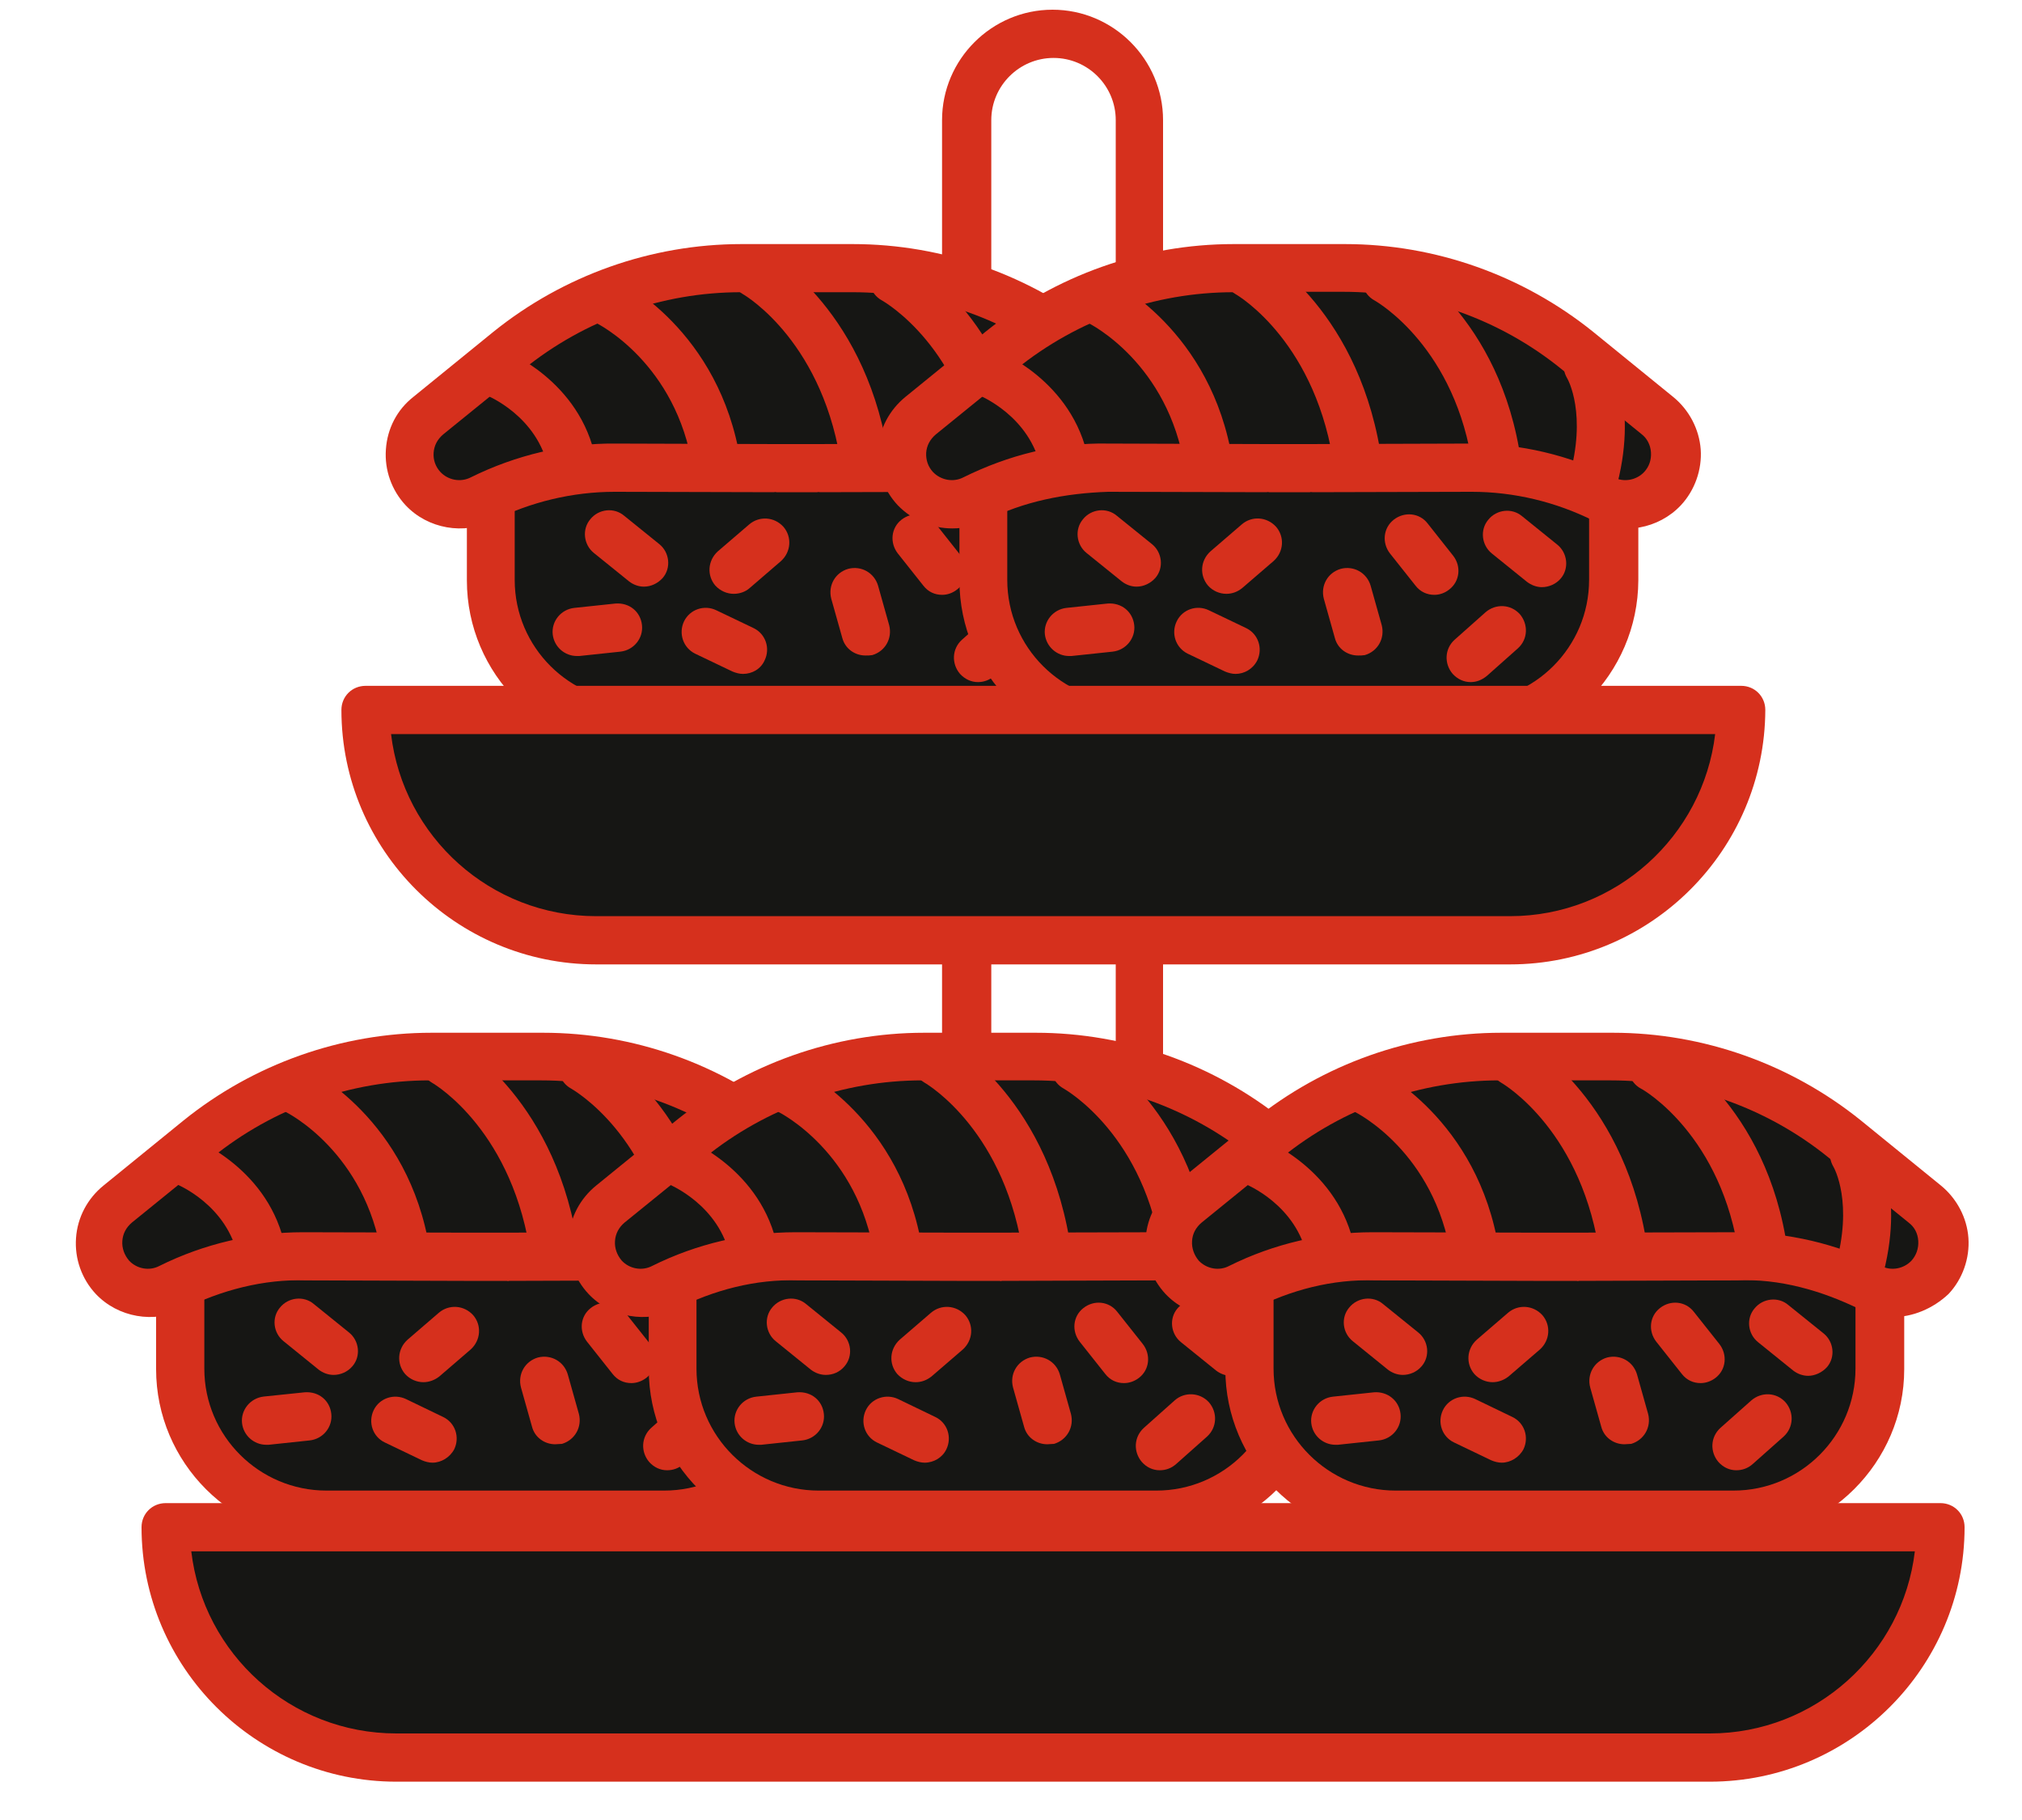
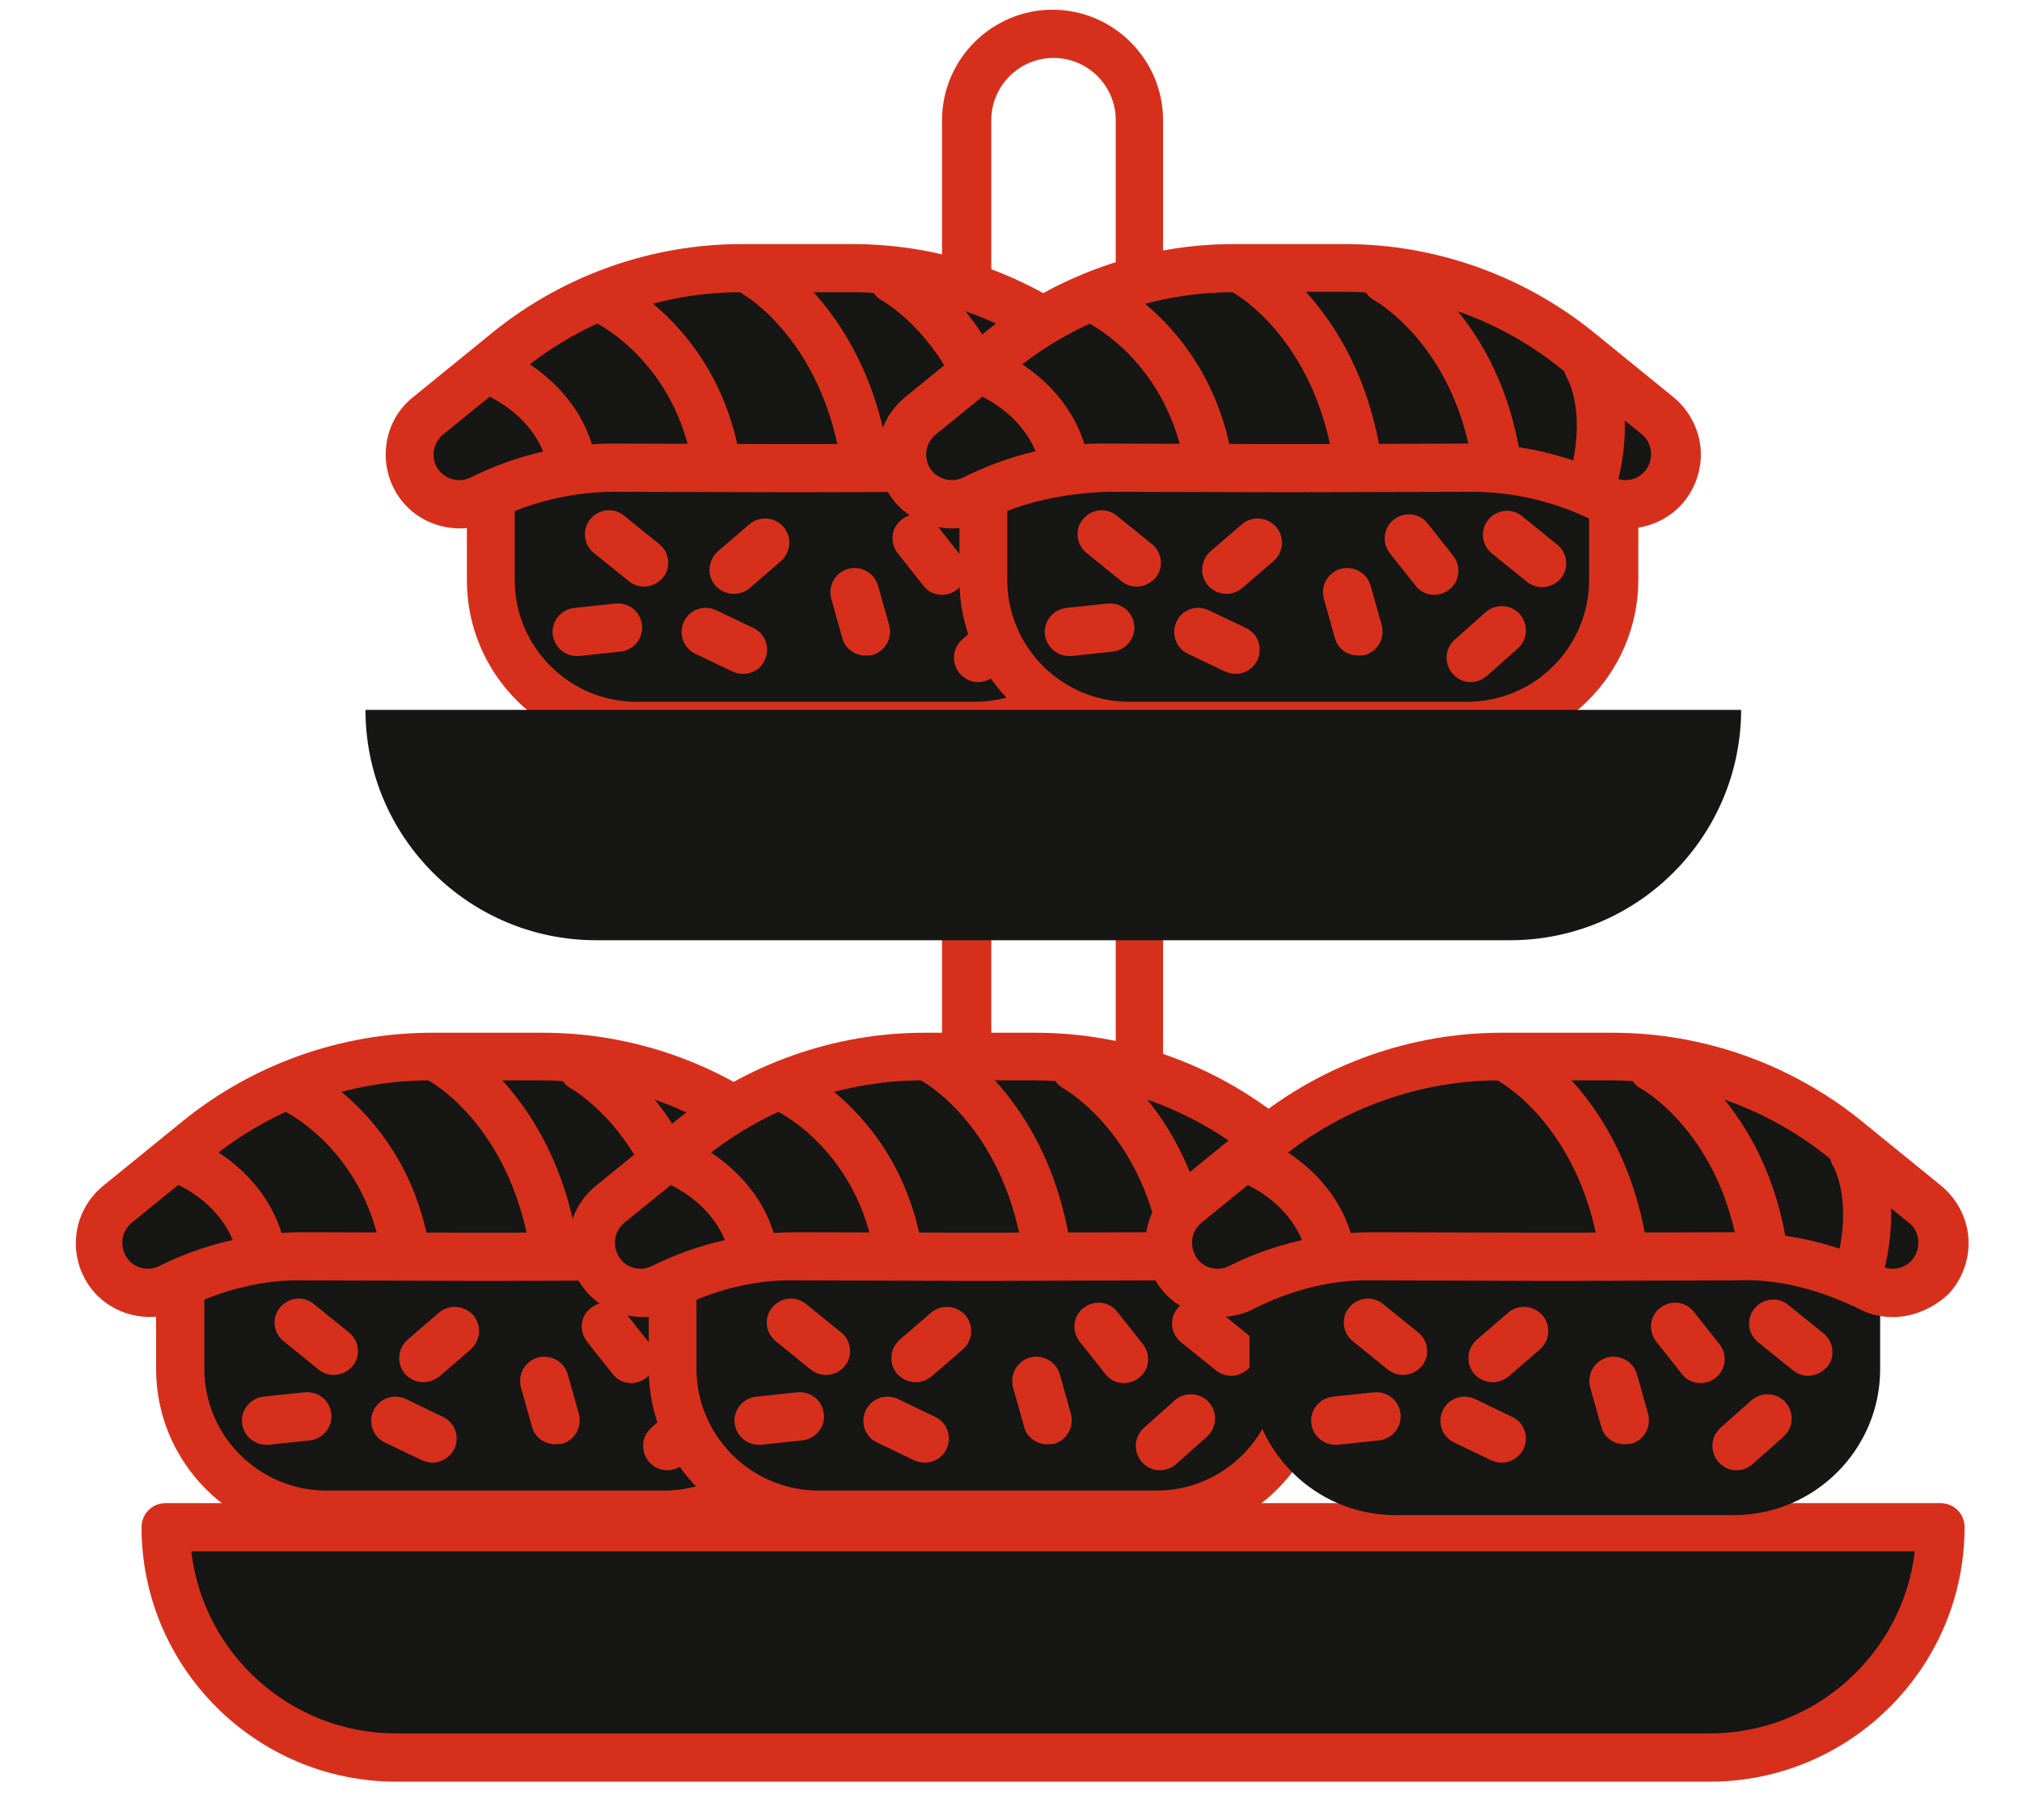
<svg xmlns="http://www.w3.org/2000/svg" width="20" height="18" viewBox="0 0 20 18" fill="none">
  <path d="M11.27 17.526H9.557C9.423 17.526 9.318 17.421 9.318 17.287V1.188C9.318 0.587 9.81 0.096 10.411 0.096C11.012 0.096 11.504 0.587 11.504 1.188V17.282C11.509 17.416 11.404 17.526 11.27 17.526ZM9.8 17.049H11.036V1.188C11.036 0.849 10.76 0.573 10.421 0.573C10.082 0.573 9.805 0.849 9.805 1.188V17.049H9.8Z" fill="#D6301D" />
  <path d="M16.911 17.383H3.92C2.66 17.383 1.639 16.363 1.639 15.105H19.193C19.193 16.363 18.171 17.383 16.911 17.383Z" fill="#161614" />
  <path d="M16.912 17.621H3.92C2.532 17.621 1.4 16.491 1.4 15.104C1.4 14.971 1.505 14.866 1.639 14.866H19.193C19.327 14.866 19.432 14.971 19.432 15.104C19.432 16.491 18.3 17.621 16.912 17.621ZM1.892 15.343C2.011 16.358 2.875 17.144 3.92 17.144H16.912C17.957 17.144 18.821 16.353 18.94 15.343H1.892Z" fill="#D6301D" />
  <path d="M6.57 14.985H3.229C2.428 14.985 1.783 14.336 1.783 13.54V12.425H8.021V13.54C8.021 14.336 7.372 14.985 6.57 14.985Z" fill="#161614" />
  <path d="M6.57 15.223H3.229C2.298 15.223 1.544 14.465 1.544 13.541V12.426C1.544 12.292 1.649 12.187 1.783 12.187H8.02C8.154 12.187 8.259 12.292 8.259 12.426V13.541C8.259 14.465 7.5 15.223 6.57 15.223ZM2.021 12.659V13.536C2.021 14.203 2.565 14.742 3.229 14.742H6.57C7.238 14.742 7.777 14.198 7.777 13.536V12.659H2.021Z" fill="#D6301D" />
  <path d="M3.3 13.598C3.247 13.598 3.195 13.579 3.152 13.546L2.804 13.264C2.703 13.183 2.684 13.031 2.77 12.931C2.851 12.831 3.004 12.812 3.104 12.897L3.453 13.179C3.553 13.26 3.572 13.412 3.486 13.512C3.438 13.569 3.367 13.598 3.3 13.598Z" fill="#D6301D" />
  <path d="M7.305 13.607C7.253 13.607 7.2 13.588 7.157 13.555L6.809 13.274C6.708 13.193 6.689 13.04 6.775 12.94C6.856 12.84 7.009 12.821 7.109 12.907L7.458 13.188C7.558 13.269 7.577 13.421 7.491 13.521C7.443 13.574 7.377 13.607 7.305 13.607Z" fill="#D6301D" />
  <path d="M2.633 14.289C2.513 14.289 2.408 14.198 2.394 14.075C2.38 13.946 2.475 13.827 2.609 13.812L3.014 13.77C3.153 13.76 3.263 13.851 3.277 13.984C3.291 14.113 3.196 14.232 3.062 14.246L2.657 14.289C2.647 14.289 2.642 14.289 2.633 14.289Z" fill="#D6301D" />
  <path d="M6.599 14.541C6.532 14.541 6.47 14.513 6.422 14.46C6.336 14.36 6.341 14.213 6.441 14.122L6.747 13.85C6.847 13.764 6.995 13.769 7.085 13.869C7.171 13.969 7.167 14.117 7.066 14.208L6.761 14.479C6.713 14.522 6.656 14.541 6.599 14.541Z" fill="#D6301D" />
  <path d="M4.188 13.67C4.121 13.67 4.054 13.641 4.007 13.589C3.921 13.489 3.93 13.341 4.031 13.25L4.341 12.983C4.441 12.898 4.589 12.907 4.68 13.007C4.766 13.107 4.756 13.255 4.656 13.346L4.346 13.613C4.298 13.651 4.241 13.67 4.188 13.67Z" fill="#D6301D" />
  <path d="M4.278 14.466C4.245 14.466 4.207 14.457 4.173 14.442L3.806 14.266C3.686 14.209 3.639 14.066 3.696 13.947C3.753 13.828 3.896 13.78 4.016 13.837L4.383 14.014C4.503 14.071 4.55 14.214 4.493 14.333C4.45 14.414 4.364 14.466 4.278 14.466Z" fill="#D6301D" />
  <path d="M5.492 14.284C5.387 14.284 5.291 14.217 5.263 14.113L5.153 13.722C5.119 13.593 5.191 13.464 5.32 13.426C5.449 13.393 5.578 13.464 5.616 13.593L5.726 13.984C5.759 14.113 5.687 14.241 5.559 14.28C5.535 14.28 5.511 14.284 5.492 14.284Z" fill="#D6301D" />
  <path d="M6.245 13.679C6.173 13.679 6.107 13.65 6.059 13.588L5.806 13.269C5.725 13.164 5.739 13.017 5.844 12.936C5.949 12.854 6.097 12.869 6.178 12.974L6.431 13.293C6.512 13.398 6.498 13.546 6.393 13.627C6.35 13.66 6.298 13.679 6.245 13.679Z" fill="#D6301D" />
  <path d="M8.455 11.906L7.662 11.262C7.013 10.733 6.197 10.447 5.362 10.447H5.014H4.613H4.264C3.424 10.447 2.613 10.733 1.964 11.262L1.172 11.906C0.947 12.087 0.923 12.42 1.124 12.63C1.272 12.792 1.51 12.83 1.706 12.735C2.117 12.53 2.57 12.425 3.028 12.425L4.617 12.43H4.818H5.018L6.608 12.425C7.066 12.425 7.519 12.53 7.93 12.735C8.125 12.835 8.364 12.792 8.512 12.63C8.703 12.42 8.679 12.087 8.455 11.906Z" fill="#161614" />
  <path d="M8.145 13.026C8.035 13.026 7.92 13.002 7.82 12.949C7.448 12.764 7.033 12.663 6.613 12.663C6.608 12.663 6.608 12.663 6.603 12.663L5.038 12.668C5.028 12.668 5.028 12.673 5.014 12.668H4.813H4.613C4.594 12.668 4.594 12.668 4.589 12.668L3.024 12.663C2.613 12.649 2.184 12.759 1.811 12.949C1.525 13.092 1.167 13.03 0.947 12.797C0.809 12.649 0.737 12.449 0.752 12.244C0.766 12.039 0.866 11.853 1.024 11.725L1.816 11.081C2.508 10.523 3.377 10.214 4.269 10.214H5.372C6.264 10.214 7.133 10.523 7.825 11.081L8.617 11.725C8.775 11.853 8.875 12.044 8.889 12.244C8.904 12.444 8.832 12.649 8.694 12.797C8.541 12.945 8.34 13.026 8.145 13.026ZM6.608 12.187C7.099 12.187 7.591 12.301 8.025 12.52C8.126 12.573 8.25 12.549 8.326 12.468C8.374 12.415 8.398 12.349 8.393 12.273C8.388 12.196 8.355 12.134 8.297 12.091L7.505 11.448C6.899 10.957 6.135 10.685 5.353 10.685H4.25C3.467 10.685 2.704 10.957 2.098 11.448L1.305 12.091C1.248 12.139 1.215 12.201 1.21 12.273C1.205 12.344 1.229 12.411 1.277 12.468C1.353 12.549 1.477 12.573 1.577 12.52C2.017 12.301 2.508 12.187 2.995 12.187C3 12.187 3 12.187 3.005 12.187L4.594 12.191C4.603 12.191 4.608 12.191 4.618 12.191H4.794H4.976C4.985 12.191 4.99 12.191 5 12.191L6.589 12.187C6.603 12.187 6.608 12.187 6.608 12.187Z" fill="#D6301D" />
  <path d="M2.59 12.631C2.48 12.631 2.38 12.55 2.356 12.44C2.251 11.916 1.75 11.711 1.731 11.706C1.606 11.658 1.549 11.52 1.597 11.396C1.645 11.272 1.783 11.215 1.902 11.258C1.936 11.272 2.671 11.563 2.823 12.345C2.847 12.473 2.766 12.597 2.637 12.626C2.618 12.626 2.604 12.631 2.59 12.631Z" fill="#D6301D" />
  <path d="M4.011 12.63C3.897 12.63 3.797 12.545 3.777 12.43C3.615 11.396 2.847 11.005 2.813 10.991C2.694 10.934 2.646 10.791 2.704 10.672C2.761 10.552 2.904 10.505 3.023 10.562C3.066 10.581 4.045 11.067 4.25 12.359C4.269 12.487 4.183 12.611 4.05 12.63C4.035 12.626 4.026 12.63 4.011 12.63Z" fill="#D6301D" />
  <path d="M5.491 12.654C5.372 12.654 5.272 12.568 5.253 12.449C5.086 11.195 4.308 10.728 4.274 10.709C4.16 10.642 4.122 10.499 4.188 10.385C4.255 10.271 4.398 10.232 4.513 10.299C4.556 10.323 5.525 10.89 5.725 12.392C5.744 12.52 5.649 12.639 5.52 12.658C5.515 12.654 5.501 12.654 5.491 12.654Z" fill="#D6301D" />
  <path d="M6.856 12.635C6.737 12.635 6.637 12.549 6.622 12.43C6.455 11.233 5.682 10.786 5.649 10.766C5.534 10.704 5.491 10.557 5.558 10.442C5.62 10.328 5.768 10.285 5.883 10.347C5.926 10.371 6.899 10.919 7.1 12.363C7.119 12.492 7.028 12.616 6.894 12.63C6.88 12.635 6.871 12.635 6.856 12.635Z" fill="#D6301D" />
  <path d="M7.806 12.83C7.782 12.83 7.763 12.825 7.739 12.821C7.61 12.783 7.539 12.654 7.577 12.525C7.758 11.896 7.567 11.553 7.558 11.539C7.491 11.424 7.529 11.281 7.639 11.214C7.749 11.148 7.897 11.181 7.963 11.291C7.978 11.31 8.278 11.81 8.035 12.659C8.002 12.763 7.906 12.83 7.806 12.83Z" fill="#D6301D" />
  <path d="M11.442 14.985H8.101C7.3 14.985 6.655 14.336 6.655 13.54V12.425H12.893V13.54C12.888 14.336 12.239 14.985 11.442 14.985Z" fill="#161614" />
  <path d="M11.443 15.223H8.102C7.171 15.223 6.417 14.465 6.417 13.541V12.426C6.417 12.292 6.522 12.187 6.656 12.187H12.893C13.027 12.187 13.132 12.292 13.132 12.426V13.541C13.127 14.465 12.373 15.223 11.443 15.223ZM6.889 12.659V13.536C6.889 14.203 7.434 14.742 8.097 14.742H11.438C12.106 14.742 12.645 14.198 12.645 13.536V12.659H6.889Z" fill="#D6301D" />
  <path d="M8.168 13.598C8.116 13.598 8.063 13.579 8.02 13.546L7.672 13.264C7.572 13.183 7.553 13.031 7.638 12.931C7.72 12.831 7.872 12.812 7.973 12.897L8.321 13.179C8.421 13.26 8.44 13.412 8.354 13.512C8.307 13.569 8.24 13.598 8.168 13.598Z" fill="#D6301D" />
  <path d="M12.177 13.607C12.124 13.607 12.072 13.588 12.029 13.555L11.681 13.274C11.58 13.193 11.561 13.04 11.647 12.94C11.733 12.84 11.881 12.821 11.981 12.907L12.33 13.188C12.43 13.269 12.449 13.421 12.363 13.521C12.315 13.574 12.248 13.607 12.177 13.607Z" fill="#D6301D" />
  <path d="M7.505 14.289C7.385 14.289 7.28 14.199 7.266 14.075C7.252 13.946 7.347 13.827 7.481 13.813L7.886 13.77C8.025 13.76 8.135 13.851 8.149 13.984C8.163 14.113 8.068 14.232 7.934 14.246L7.529 14.289C7.519 14.289 7.509 14.289 7.505 14.289Z" fill="#D6301D" />
  <path d="M11.471 14.541C11.405 14.541 11.342 14.513 11.295 14.46C11.209 14.36 11.214 14.213 11.314 14.122L11.619 13.85C11.715 13.764 11.867 13.769 11.958 13.869C12.044 13.969 12.039 14.117 11.939 14.208L11.634 14.479C11.586 14.522 11.529 14.541 11.471 14.541Z" fill="#D6301D" />
  <path d="M9.056 13.67C8.99 13.67 8.923 13.641 8.875 13.589C8.789 13.489 8.799 13.341 8.899 13.25L9.209 12.983C9.309 12.898 9.457 12.907 9.548 13.007C9.634 13.107 9.624 13.255 9.524 13.346L9.214 13.613C9.166 13.651 9.114 13.67 9.056 13.67Z" fill="#D6301D" />
  <path d="M9.146 14.466C9.113 14.466 9.075 14.457 9.041 14.442L8.674 14.266C8.555 14.209 8.507 14.066 8.564 13.947C8.621 13.828 8.765 13.78 8.884 13.837L9.251 14.014C9.371 14.071 9.418 14.214 9.361 14.333C9.323 14.414 9.237 14.466 9.146 14.466Z" fill="#D6301D" />
  <path d="M10.359 14.284C10.254 14.284 10.158 14.217 10.13 14.113L10.02 13.722C9.986 13.593 10.058 13.464 10.187 13.426C10.316 13.393 10.445 13.464 10.483 13.593L10.593 13.984C10.626 14.113 10.554 14.241 10.426 14.28C10.402 14.28 10.383 14.284 10.359 14.284Z" fill="#D6301D" />
  <path d="M11.118 13.679C11.046 13.679 10.98 13.65 10.932 13.588L10.679 13.269C10.598 13.164 10.612 13.017 10.717 12.936C10.822 12.854 10.97 12.869 11.051 12.974L11.304 13.293C11.385 13.398 11.371 13.546 11.266 13.627C11.223 13.66 11.171 13.679 11.118 13.679Z" fill="#D6301D" />
  <path d="M13.328 11.906L12.536 11.262C11.886 10.733 11.07 10.447 10.235 10.447H9.887H9.486H9.137C8.297 10.447 7.486 10.733 6.837 11.262L6.045 11.906C5.82 12.087 5.796 12.42 5.997 12.63C6.145 12.792 6.383 12.83 6.579 12.735C6.99 12.53 7.443 12.425 7.901 12.425L9.491 12.43H9.691H9.891L11.481 12.425C11.939 12.425 12.392 12.53 12.803 12.735C12.998 12.835 13.237 12.792 13.385 12.63C13.576 12.42 13.552 12.087 13.328 11.906Z" fill="#161614" />
  <path d="M13.013 13.026C12.903 13.026 12.789 13.002 12.688 12.949C12.311 12.764 11.901 12.644 11.476 12.663L9.911 12.668C9.901 12.668 9.906 12.673 9.887 12.668H9.686H9.486C9.472 12.668 9.467 12.668 9.462 12.668L7.897 12.663C7.472 12.649 7.057 12.759 6.684 12.949C6.398 13.092 6.04 13.03 5.821 12.797C5.682 12.649 5.611 12.449 5.625 12.244C5.639 12.039 5.739 11.853 5.897 11.725L6.689 11.081C7.381 10.523 8.25 10.214 9.142 10.214H10.245C11.137 10.214 12.006 10.523 12.698 11.081L13.49 11.725C13.648 11.853 13.748 12.044 13.762 12.244C13.777 12.444 13.705 12.649 13.567 12.797C13.409 12.945 13.213 13.026 13.013 13.026ZM11.481 12.187C11.973 12.187 12.464 12.301 12.898 12.52C12.999 12.573 13.123 12.549 13.199 12.468C13.247 12.415 13.271 12.349 13.266 12.273C13.261 12.196 13.228 12.134 13.171 12.091L12.378 11.448C11.772 10.957 11.008 10.685 10.226 10.685H9.123C8.341 10.685 7.577 10.957 6.971 11.448L6.178 12.091C6.121 12.139 6.088 12.201 6.083 12.273C6.078 12.344 6.102 12.411 6.15 12.468C6.226 12.549 6.35 12.573 6.451 12.52C6.89 12.301 7.381 12.187 7.868 12.187C7.873 12.187 7.873 12.187 7.878 12.187L9.467 12.191C9.476 12.191 9.481 12.191 9.491 12.191H9.667H9.849C9.858 12.191 9.863 12.191 9.873 12.191L11.462 12.187C11.476 12.187 11.476 12.187 11.481 12.187Z" fill="#D6301D" />
  <path d="M7.458 12.631C7.348 12.631 7.248 12.55 7.224 12.44C7.119 11.916 6.618 11.711 6.599 11.706C6.474 11.658 6.417 11.52 6.465 11.396C6.513 11.272 6.651 11.215 6.77 11.258C6.804 11.272 7.539 11.563 7.692 12.345C7.715 12.473 7.634 12.597 7.505 12.626C7.491 12.626 7.477 12.631 7.458 12.631Z" fill="#D6301D" />
  <path d="M8.884 12.631C8.77 12.631 8.67 12.545 8.651 12.431C8.488 11.396 7.72 11.005 7.687 10.991C7.567 10.934 7.519 10.791 7.577 10.672C7.634 10.553 7.777 10.505 7.897 10.562C7.939 10.581 8.918 11.067 9.123 12.359C9.142 12.488 9.056 12.612 8.923 12.631C8.908 12.626 8.894 12.631 8.884 12.631Z" fill="#D6301D" />
  <path d="M10.364 12.654C10.245 12.654 10.144 12.568 10.125 12.449C9.958 11.195 9.18 10.728 9.147 10.709C9.032 10.642 8.994 10.499 9.061 10.385C9.128 10.271 9.271 10.232 9.386 10.299C9.428 10.323 10.397 10.89 10.598 12.392C10.617 12.52 10.521 12.639 10.393 12.658C10.383 12.654 10.373 12.654 10.364 12.654Z" fill="#D6301D" />
  <path d="M11.728 12.635C11.609 12.635 11.509 12.549 11.494 12.43C11.327 11.233 10.554 10.786 10.521 10.766C10.406 10.704 10.363 10.557 10.43 10.442C10.492 10.328 10.64 10.285 10.755 10.347C10.798 10.371 11.771 10.919 11.972 12.363C11.991 12.492 11.9 12.616 11.767 12.63C11.752 12.635 11.738 12.635 11.728 12.635Z" fill="#D6301D" />
  <path d="M12.674 12.83C12.65 12.83 12.631 12.825 12.607 12.82C12.478 12.782 12.406 12.654 12.445 12.525C12.626 11.896 12.435 11.553 12.426 11.538C12.359 11.424 12.397 11.281 12.507 11.214C12.617 11.148 12.764 11.181 12.831 11.29C12.846 11.31 13.146 11.81 12.903 12.658C12.874 12.763 12.779 12.83 12.674 12.83Z" fill="#D6301D" />
  <path d="M9.643 7.184H6.302C5.501 7.184 4.856 6.536 4.856 5.74V4.625H11.094V5.74C11.089 6.536 10.44 7.184 9.643 7.184Z" fill="#161614" />
  <path d="M9.644 7.422H6.303C5.372 7.422 4.618 6.665 4.618 5.74V4.625C4.618 4.491 4.723 4.386 4.857 4.386H11.095C11.228 4.386 11.333 4.491 11.333 4.625V5.74C11.329 6.669 10.575 7.422 9.644 7.422ZM5.091 4.858V5.735C5.091 6.403 5.635 6.941 6.298 6.941H9.639C10.307 6.941 10.847 6.398 10.847 5.735V4.858H5.091Z" fill="#D6301D" />
  <path d="M6.369 5.802C6.317 5.802 6.264 5.783 6.221 5.749L5.873 5.468C5.773 5.387 5.754 5.234 5.84 5.134C5.921 5.034 6.073 5.015 6.174 5.101L6.522 5.382C6.622 5.463 6.641 5.616 6.555 5.716C6.508 5.768 6.441 5.802 6.369 5.802Z" fill="#D6301D" />
  <path d="M10.379 5.807C10.327 5.807 10.274 5.787 10.231 5.754L9.883 5.473C9.783 5.392 9.763 5.239 9.849 5.139C9.935 5.039 10.083 5.02 10.183 5.106L10.532 5.387C10.632 5.468 10.651 5.621 10.565 5.721C10.518 5.778 10.451 5.807 10.379 5.807Z" fill="#D6301D" />
  <path d="M5.706 6.488C5.586 6.488 5.481 6.398 5.467 6.274C5.453 6.145 5.548 6.026 5.682 6.012L6.088 5.969C6.226 5.959 6.336 6.05 6.35 6.183C6.364 6.312 6.269 6.431 6.135 6.445L5.73 6.488C5.72 6.488 5.711 6.488 5.706 6.488Z" fill="#D6301D" />
  <path d="M9.673 6.746C9.606 6.746 9.544 6.717 9.496 6.665C9.41 6.565 9.415 6.417 9.515 6.327L9.821 6.055C9.921 5.969 10.069 5.974 10.16 6.074C10.245 6.174 10.241 6.322 10.14 6.412L9.835 6.684C9.787 6.727 9.73 6.746 9.673 6.746Z" fill="#D6301D" />
  <path d="M7.257 5.873C7.191 5.873 7.124 5.844 7.076 5.792C6.99 5.692 7 5.544 7.1 5.453L7.41 5.187C7.51 5.101 7.658 5.11 7.749 5.21C7.835 5.31 7.825 5.458 7.725 5.549L7.415 5.816C7.372 5.854 7.315 5.873 7.257 5.873Z" fill="#D6301D" />
  <path d="M7.349 6.665C7.315 6.665 7.277 6.655 7.244 6.641L6.876 6.465C6.757 6.407 6.709 6.264 6.766 6.145C6.824 6.026 6.967 5.978 7.086 6.036L7.454 6.212C7.573 6.269 7.621 6.412 7.563 6.531C7.525 6.617 7.439 6.665 7.349 6.665Z" fill="#D6301D" />
  <path d="M8.561 6.483C8.456 6.483 8.361 6.417 8.332 6.312L8.222 5.921C8.189 5.792 8.26 5.664 8.389 5.626C8.518 5.592 8.647 5.664 8.685 5.792L8.795 6.183C8.828 6.312 8.757 6.441 8.628 6.479C8.604 6.483 8.585 6.483 8.561 6.483Z" fill="#D6301D" />
  <path d="M9.319 5.883C9.247 5.883 9.181 5.854 9.133 5.792L8.88 5.473C8.799 5.368 8.813 5.22 8.918 5.139C9.023 5.058 9.171 5.072 9.252 5.177L9.505 5.497C9.586 5.601 9.572 5.749 9.467 5.83C9.424 5.864 9.372 5.883 9.319 5.883Z" fill="#D6301D" />
  <path d="M11.529 4.11L10.737 3.467C10.088 2.938 9.271 2.652 8.436 2.652H8.088H7.687H7.339C6.499 2.652 5.687 2.938 5.038 3.467L4.246 4.11C4.021 4.291 3.998 4.625 4.198 4.835C4.346 4.997 4.585 5.035 4.78 4.94C5.191 4.735 5.644 4.63 6.102 4.63L7.692 4.635H7.892H8.093L9.682 4.63C10.14 4.63 10.594 4.735 11.004 4.94C11.2 5.04 11.438 4.997 11.586 4.835C11.777 4.625 11.753 4.291 11.529 4.11Z" fill="#161614" />
  <path d="M11.214 5.226C11.104 5.226 10.99 5.202 10.89 5.15C10.513 4.964 10.083 4.868 9.677 4.864L8.112 4.868C8.102 4.868 8.098 4.864 8.083 4.868H7.883H7.682C7.663 4.864 7.663 4.868 7.654 4.868L6.088 4.864C6.084 4.864 6.084 4.864 6.079 4.864C5.664 4.864 5.248 4.964 4.876 5.15C4.59 5.293 4.232 5.231 4.012 4.997C3.874 4.849 3.802 4.649 3.817 4.444C3.831 4.239 3.926 4.053 4.089 3.925L4.881 3.281C5.573 2.724 6.441 2.414 7.334 2.414H8.436C9.329 2.414 10.198 2.724 10.89 3.281L11.682 3.925C11.839 4.053 11.94 4.244 11.954 4.444C11.968 4.644 11.897 4.849 11.758 4.997C11.61 5.145 11.415 5.226 11.214 5.226ZM9.682 4.387C10.174 4.387 10.661 4.501 11.1 4.721C11.2 4.773 11.324 4.749 11.4 4.668C11.448 4.616 11.477 4.549 11.472 4.478C11.467 4.406 11.434 4.339 11.376 4.296L10.584 3.653C9.978 3.162 9.214 2.89 8.432 2.89H7.329C6.546 2.89 5.783 3.162 5.177 3.653L4.384 4.296C4.327 4.344 4.294 4.406 4.289 4.478C4.284 4.549 4.308 4.616 4.356 4.668C4.432 4.749 4.556 4.773 4.657 4.721C5.1 4.501 5.601 4.382 6.084 4.387L7.673 4.392C7.682 4.392 7.687 4.392 7.697 4.392H7.873H8.05C8.059 4.392 8.064 4.392 8.074 4.392L9.663 4.387C9.677 4.387 9.682 4.387 9.682 4.387Z" fill="#D6301D" />
  <path d="M5.659 4.83C5.549 4.83 5.449 4.749 5.425 4.639C5.32 4.115 4.819 3.91 4.8 3.905C4.676 3.858 4.618 3.719 4.666 3.595C4.714 3.472 4.852 3.414 4.972 3.457C5.005 3.472 5.74 3.762 5.893 4.544C5.917 4.673 5.835 4.797 5.707 4.825C5.692 4.83 5.678 4.83 5.659 4.83Z" fill="#D6301D" />
  <path d="M7.086 4.83C6.971 4.83 6.871 4.744 6.852 4.629C6.69 3.595 5.921 3.204 5.888 3.19C5.769 3.133 5.721 2.99 5.778 2.871C5.835 2.752 5.979 2.704 6.098 2.761C6.141 2.78 7.119 3.266 7.324 4.558C7.344 4.687 7.258 4.811 7.124 4.83C7.11 4.83 7.095 4.83 7.086 4.83Z" fill="#D6301D" />
  <path d="M8.565 4.854C8.446 4.854 8.346 4.768 8.327 4.649C8.16 3.395 7.382 2.928 7.348 2.909C7.234 2.843 7.196 2.7 7.262 2.585C7.329 2.471 7.472 2.433 7.587 2.499C7.63 2.523 8.599 3.09 8.799 4.592C8.818 4.72 8.723 4.84 8.594 4.859C8.584 4.854 8.575 4.854 8.565 4.854Z" fill="#D6301D" />
  <path d="M9.93 4.839C9.811 4.839 9.711 4.753 9.697 4.634C9.53 3.438 8.756 2.99 8.723 2.971C8.608 2.909 8.565 2.761 8.632 2.647C8.699 2.533 8.842 2.49 8.957 2.552C9 2.575 9.973 3.123 10.174 4.568C10.193 4.696 10.102 4.82 9.969 4.835C9.954 4.839 9.94 4.839 9.93 4.839Z" fill="#D6301D" />
  <path d="M10.875 5.031C10.851 5.031 10.832 5.026 10.808 5.021C10.68 4.983 10.608 4.854 10.646 4.726C10.828 4.096 10.637 3.753 10.627 3.739C10.56 3.625 10.598 3.482 10.708 3.415C10.823 3.348 10.966 3.382 11.033 3.491C11.047 3.51 11.348 4.011 11.104 4.859C11.076 4.964 10.98 5.031 10.875 5.031Z" fill="#D6301D" />
  <path d="M14.515 7.184H11.175C10.373 7.184 9.728 6.536 9.728 5.74V4.625H15.966V5.74C15.961 6.536 15.312 7.184 14.515 7.184Z" fill="#161614" />
  <path d="M14.516 7.422H11.175C10.244 7.422 9.49 6.665 9.49 5.74V4.625C9.49 4.491 9.595 4.386 9.729 4.386H15.967C16.1 4.386 16.205 4.491 16.205 4.625V5.74C16.201 6.669 15.442 7.422 14.516 7.422ZM9.963 4.858V5.735C9.963 6.403 10.507 6.941 11.17 6.941H14.511C15.179 6.941 15.718 6.398 15.718 5.735V4.858H9.963Z" fill="#D6301D" />
  <path d="M11.242 5.802C11.19 5.802 11.137 5.783 11.094 5.749L10.746 5.468C10.646 5.387 10.627 5.234 10.713 5.134C10.794 5.034 10.946 5.015 11.047 5.101L11.395 5.382C11.495 5.463 11.514 5.616 11.428 5.716C11.381 5.768 11.314 5.802 11.242 5.802Z" fill="#D6301D" />
  <path d="M15.251 5.807C15.199 5.807 15.146 5.787 15.103 5.754L14.755 5.473C14.655 5.392 14.636 5.239 14.722 5.139C14.803 5.039 14.955 5.02 15.056 5.106L15.404 5.387C15.504 5.468 15.523 5.621 15.438 5.721C15.39 5.778 15.318 5.807 15.251 5.807Z" fill="#D6301D" />
  <path d="M10.574 6.488C10.455 6.488 10.35 6.398 10.335 6.274C10.321 6.145 10.417 6.026 10.55 6.012L10.956 5.969C11.094 5.959 11.204 6.05 11.219 6.183C11.233 6.312 11.137 6.431 11.004 6.445L10.598 6.488C10.593 6.488 10.584 6.488 10.574 6.488Z" fill="#D6301D" />
  <path d="M14.546 6.746C14.479 6.746 14.417 6.717 14.369 6.665C14.283 6.565 14.288 6.417 14.388 6.327L14.694 6.055C14.794 5.969 14.942 5.974 15.033 6.074C15.118 6.174 15.114 6.322 15.014 6.412L14.708 6.684C14.655 6.727 14.603 6.746 14.546 6.746Z" fill="#D6301D" />
  <path d="M12.13 5.873C12.063 5.873 11.996 5.844 11.949 5.792C11.863 5.691 11.872 5.544 11.973 5.453L12.283 5.186C12.383 5.1 12.531 5.11 12.622 5.21C12.708 5.31 12.698 5.458 12.598 5.548L12.288 5.815C12.24 5.854 12.187 5.873 12.13 5.873Z" fill="#D6301D" />
  <path d="M12.221 6.665C12.187 6.665 12.149 6.655 12.116 6.641L11.748 6.465C11.629 6.407 11.581 6.264 11.639 6.145C11.696 6.026 11.839 5.978 11.958 6.036L12.326 6.212C12.445 6.269 12.493 6.412 12.436 6.531C12.393 6.617 12.307 6.665 12.221 6.665Z" fill="#D6301D" />
  <path d="M13.433 6.483C13.328 6.483 13.232 6.417 13.204 6.312L13.094 5.921C13.061 5.792 13.132 5.664 13.261 5.626C13.39 5.592 13.519 5.664 13.557 5.792L13.667 6.183C13.7 6.312 13.629 6.441 13.5 6.479C13.476 6.483 13.457 6.483 13.433 6.483Z" fill="#D6301D" />
  <path d="M14.188 5.883C14.116 5.883 14.049 5.854 14.001 5.792L13.748 5.473C13.667 5.368 13.682 5.22 13.787 5.139C13.892 5.058 14.04 5.072 14.121 5.177L14.374 5.497C14.455 5.601 14.44 5.749 14.335 5.83C14.293 5.864 14.24 5.883 14.188 5.883Z" fill="#D6301D" />
  <path d="M16.402 4.11L15.609 3.467C14.96 2.938 14.144 2.652 13.309 2.652H12.96H12.56H12.211C11.371 2.652 10.56 2.938 9.911 3.467L9.118 4.11C8.894 4.291 8.87 4.625 9.071 4.835C9.219 4.997 9.457 5.035 9.653 4.94C10.063 4.735 10.517 4.63 10.975 4.63L12.564 4.635H12.765H12.965L14.555 4.63C15.013 4.63 15.466 4.735 15.877 4.94C16.072 5.04 16.311 4.997 16.459 4.835C16.645 4.625 16.626 4.291 16.402 4.11Z" fill="#161614" />
  <path d="M9.419 5.226C9.219 5.226 9.023 5.145 8.88 4.997C8.741 4.849 8.67 4.649 8.684 4.444C8.698 4.239 8.799 4.053 8.956 3.925L9.748 3.281C10.44 2.724 11.309 2.414 12.201 2.414H13.304C14.197 2.414 15.065 2.724 15.757 3.281L16.549 3.925C16.707 4.053 16.807 4.244 16.822 4.444C16.836 4.644 16.764 4.849 16.626 4.997C16.406 5.231 16.048 5.297 15.762 5.15C15.39 4.964 14.975 4.864 14.559 4.864C14.555 4.864 14.555 4.864 14.55 4.864L12.984 4.868C12.975 4.868 12.97 4.864 12.956 4.868H12.755H12.555C12.536 4.864 12.536 4.868 12.526 4.868L10.961 4.864C10.536 4.878 10.121 4.959 9.748 5.15C9.643 5.202 9.534 5.226 9.419 5.226ZM12.201 2.89C11.419 2.89 10.655 3.162 10.049 3.653L9.257 4.296C9.2 4.344 9.166 4.406 9.161 4.478C9.157 4.549 9.18 4.616 9.228 4.668C9.305 4.749 9.429 4.773 9.529 4.721C9.973 4.501 10.46 4.377 10.956 4.387L12.545 4.392C12.555 4.392 12.559 4.392 12.569 4.392H12.746H12.922C12.932 4.392 12.937 4.392 12.946 4.392L14.535 4.387C14.54 4.387 14.545 4.387 14.545 4.387C15.037 4.387 15.523 4.501 15.962 4.721C16.063 4.773 16.187 4.749 16.263 4.668C16.311 4.616 16.335 4.549 16.33 4.473C16.325 4.401 16.292 4.335 16.235 4.292L15.442 3.648C14.836 3.157 14.072 2.886 13.29 2.886H12.201V2.89Z" fill="#D6301D" />
  <path d="M10.531 4.83C10.421 4.83 10.321 4.749 10.297 4.639C10.192 4.115 9.691 3.91 9.672 3.905C9.548 3.858 9.49 3.719 9.538 3.595C9.586 3.472 9.724 3.414 9.843 3.457C9.877 3.472 10.612 3.762 10.765 4.544C10.788 4.673 10.707 4.797 10.578 4.825C10.559 4.83 10.545 4.83 10.531 4.83Z" fill="#D6301D" />
  <path d="M11.953 4.83C11.838 4.83 11.738 4.744 11.719 4.629C11.557 3.595 10.788 3.204 10.755 3.19C10.636 3.133 10.588 2.99 10.645 2.871C10.702 2.752 10.846 2.704 10.965 2.761C11.008 2.78 11.986 3.266 12.191 4.558C12.211 4.687 12.125 4.811 11.991 4.83C11.977 4.83 11.967 4.83 11.953 4.83Z" fill="#D6301D" />
  <path d="M13.438 4.854C13.319 4.854 13.219 4.768 13.2 4.649C13.033 3.395 12.255 2.928 12.221 2.909C12.107 2.843 12.069 2.7 12.135 2.585C12.202 2.471 12.345 2.433 12.46 2.499C12.503 2.523 13.472 3.09 13.672 4.592C13.691 4.72 13.596 4.84 13.467 4.859C13.457 4.854 13.448 4.854 13.438 4.854Z" fill="#D6301D" />
  <path d="M14.802 4.84C14.683 4.84 14.583 4.754 14.569 4.635C14.402 3.438 13.628 2.99 13.595 2.971C13.48 2.909 13.438 2.762 13.504 2.647C13.571 2.533 13.714 2.49 13.829 2.552C13.872 2.576 14.845 3.124 15.046 4.568C15.065 4.697 14.974 4.82 14.841 4.835C14.822 4.84 14.812 4.84 14.802 4.84Z" fill="#D6301D" />
  <path d="M15.748 5.031C15.724 5.031 15.705 5.026 15.681 5.021C15.552 4.983 15.481 4.854 15.519 4.726C15.7 4.096 15.509 3.753 15.5 3.739C15.433 3.625 15.471 3.482 15.581 3.415C15.695 3.348 15.839 3.382 15.905 3.491C15.92 3.51 16.22 4.011 15.977 4.859C15.948 4.964 15.853 5.031 15.748 5.031Z" fill="#D6301D" />
  <path d="M17.146 14.985H13.805C13.004 14.985 12.359 14.336 12.359 13.54V12.425H18.597V13.54C18.597 14.336 17.948 14.985 17.146 14.985Z" fill="#161614" />
-   <path d="M17.146 15.223H13.805C12.874 15.223 12.12 14.465 12.12 13.541V12.426C12.12 12.292 12.225 12.187 12.359 12.187H18.596C18.73 12.187 18.835 12.292 18.835 12.426V13.541C18.835 14.465 18.076 15.223 17.146 15.223ZM12.597 12.659V13.536C12.597 14.203 13.141 14.742 13.805 14.742H17.146C17.814 14.742 18.353 14.198 18.353 13.536V12.659H12.597Z" fill="#D6301D" />
  <path d="M13.876 13.598C13.823 13.598 13.771 13.579 13.728 13.546L13.38 13.264C13.279 13.183 13.26 13.031 13.346 12.931C13.427 12.831 13.58 12.812 13.68 12.897L14.029 13.179C14.129 13.26 14.148 13.412 14.062 13.512C14.014 13.569 13.943 13.598 13.876 13.598Z" fill="#D6301D" />
  <path d="M17.885 13.607C17.832 13.607 17.78 13.588 17.737 13.555L17.389 13.274C17.288 13.193 17.269 13.04 17.355 12.94C17.436 12.84 17.589 12.821 17.689 12.907L18.038 13.188C18.138 13.269 18.157 13.421 18.071 13.521C18.023 13.574 17.952 13.607 17.885 13.607Z" fill="#D6301D" />
  <path d="M13.209 14.289C13.089 14.289 12.984 14.199 12.97 14.075C12.956 13.946 13.051 13.827 13.185 13.813L13.591 13.77C13.724 13.76 13.839 13.851 13.853 13.984C13.867 14.113 13.772 14.232 13.638 14.246L13.233 14.289C13.223 14.289 13.218 14.289 13.209 14.289Z" fill="#D6301D" />
  <path d="M17.174 14.541C17.108 14.541 17.046 14.513 16.998 14.46C16.912 14.36 16.917 14.213 17.017 14.122L17.323 13.85C17.423 13.764 17.571 13.769 17.661 13.869C17.747 13.969 17.742 14.117 17.642 14.208L17.337 14.479C17.289 14.522 17.232 14.541 17.174 14.541Z" fill="#D6301D" />
  <path d="M14.764 13.67C14.697 13.67 14.63 13.641 14.583 13.589C14.497 13.489 14.506 13.341 14.607 13.25L14.917 12.983C15.017 12.898 15.165 12.907 15.256 13.007C15.342 13.107 15.332 13.255 15.232 13.346L14.922 13.613C14.874 13.651 14.817 13.67 14.764 13.67Z" fill="#D6301D" />
  <path d="M14.854 14.466C14.821 14.466 14.783 14.457 14.749 14.442L14.382 14.266C14.262 14.209 14.215 14.066 14.272 13.947C14.329 13.828 14.473 13.78 14.592 13.837L14.959 14.014C15.079 14.071 15.126 14.214 15.069 14.333C15.026 14.414 14.94 14.466 14.854 14.466Z" fill="#D6301D" />
  <path d="M16.068 14.284C15.963 14.284 15.867 14.217 15.839 14.113L15.729 13.722C15.695 13.593 15.767 13.464 15.896 13.426C16.025 13.393 16.154 13.464 16.192 13.593L16.302 13.984C16.335 14.113 16.263 14.241 16.135 14.28C16.111 14.28 16.087 14.284 16.068 14.284Z" fill="#D6301D" />
  <path d="M16.821 13.679C16.75 13.679 16.683 13.65 16.635 13.588L16.382 13.269C16.301 13.164 16.315 13.017 16.42 12.936C16.525 12.854 16.673 12.869 16.754 12.974L17.007 13.293C17.088 13.398 17.074 13.546 16.969 13.627C16.926 13.66 16.874 13.679 16.821 13.679Z" fill="#D6301D" />
  <path d="M19.031 11.906L18.238 11.262C17.589 10.733 16.773 10.447 15.938 10.447H15.589H15.189H14.84C14 10.447 13.189 10.733 12.54 11.262L11.748 11.906C11.523 12.087 11.499 12.42 11.7 12.63C11.848 12.792 12.086 12.83 12.282 12.735C12.693 12.53 13.146 12.425 13.604 12.425L15.193 12.43H15.394H15.594L17.184 12.425C17.642 12.425 18.095 12.53 18.506 12.735C18.701 12.835 18.94 12.792 19.088 12.63C19.279 12.42 19.255 12.087 19.031 11.906Z" fill="#161614" />
  <path d="M18.721 13.026C18.611 13.026 18.496 13.002 18.396 12.949C18.019 12.764 17.599 12.644 17.184 12.663L15.618 12.668C15.609 12.668 15.614 12.673 15.595 12.668H15.394H15.194C15.175 12.668 15.175 12.668 15.17 12.668L13.604 12.663C13.175 12.649 12.764 12.759 12.392 12.949C12.106 13.092 11.748 13.03 11.528 12.797C11.39 12.649 11.318 12.449 11.332 12.244C11.347 12.039 11.447 11.853 11.604 11.725L12.397 11.081C13.089 10.523 13.957 10.214 14.85 10.214H15.953C16.845 10.214 17.714 10.523 18.406 11.081L19.198 11.725C19.355 11.853 19.456 12.044 19.47 12.244C19.484 12.444 19.413 12.649 19.274 12.797C19.117 12.945 18.916 13.026 18.721 13.026ZM17.189 12.187C17.68 12.187 18.172 12.301 18.606 12.52C18.706 12.573 18.83 12.549 18.907 12.468C18.954 12.415 18.978 12.349 18.974 12.273C18.969 12.196 18.935 12.134 18.878 12.091L18.086 11.448C17.48 10.957 16.716 10.685 15.933 10.685H14.831C14.048 10.685 13.284 10.957 12.678 11.448L11.886 12.091C11.829 12.139 11.795 12.201 11.791 12.273C11.786 12.344 11.81 12.411 11.857 12.468C11.934 12.549 12.058 12.573 12.158 12.52C12.597 12.301 13.089 12.187 13.576 12.187C13.58 12.187 13.58 12.187 13.585 12.187L15.175 12.191C15.184 12.191 15.189 12.191 15.198 12.191H15.375H15.556C15.566 12.191 15.571 12.191 15.58 12.191L17.169 12.187C17.179 12.187 17.184 12.187 17.189 12.187Z" fill="#D6301D" />
  <path d="M13.166 12.631C13.056 12.631 12.956 12.55 12.932 12.44C12.827 11.916 12.326 11.711 12.306 11.706C12.182 11.658 12.125 11.52 12.173 11.396C12.221 11.272 12.359 11.215 12.478 11.258C12.512 11.272 13.247 11.563 13.399 12.345C13.423 12.473 13.342 12.597 13.213 12.626C13.194 12.626 13.18 12.631 13.166 12.631Z" fill="#D6301D" />
-   <path d="M14.587 12.631C14.473 12.631 14.373 12.545 14.353 12.431C14.191 11.396 13.423 11.005 13.389 10.991C13.27 10.934 13.222 10.791 13.28 10.672C13.337 10.553 13.48 10.505 13.599 10.562C13.642 10.581 14.621 11.067 14.826 12.359C14.845 12.488 14.759 12.612 14.626 12.631C14.611 12.626 14.602 12.631 14.587 12.631Z" fill="#D6301D" />
  <path d="M16.067 12.654C15.948 12.654 15.848 12.568 15.829 12.449C15.662 11.195 14.883 10.728 14.85 10.709C14.736 10.642 14.697 10.499 14.764 10.385C14.831 10.271 14.974 10.232 15.089 10.299C15.132 10.323 16.101 10.89 16.301 12.392C16.32 12.52 16.225 12.639 16.096 12.658C16.091 12.654 16.081 12.654 16.067 12.654Z" fill="#D6301D" />
  <path d="M17.437 12.635C17.318 12.635 17.218 12.549 17.203 12.43C17.036 11.233 16.263 10.781 16.23 10.766C16.115 10.704 16.072 10.557 16.139 10.442C16.201 10.328 16.349 10.285 16.464 10.347C16.507 10.371 17.48 10.919 17.681 12.363C17.7 12.492 17.609 12.616 17.475 12.63C17.456 12.635 17.447 12.635 17.437 12.635Z" fill="#D6301D" />
  <path d="M18.382 12.83C18.358 12.83 18.339 12.825 18.315 12.82C18.186 12.782 18.115 12.654 18.153 12.525C18.334 11.896 18.143 11.553 18.134 11.538C18.067 11.424 18.105 11.281 18.215 11.214C18.329 11.148 18.473 11.181 18.539 11.29C18.554 11.31 18.854 11.81 18.611 12.658C18.578 12.763 18.482 12.83 18.382 12.83Z" fill="#D6301D" />
  <path d="M14.936 9.299H5.897C4.637 9.299 3.615 8.279 3.615 7.021H17.222C17.218 8.279 16.196 9.299 14.936 9.299Z" fill="#161614" />
-   <path d="M14.936 9.538H5.897C4.508 9.538 3.377 8.408 3.377 7.021C3.377 6.888 3.482 6.783 3.616 6.783H17.223C17.356 6.783 17.461 6.888 17.461 7.021C17.456 8.408 16.325 9.538 14.936 9.538ZM3.868 7.26C3.988 8.275 4.852 9.061 5.897 9.061H14.936C15.982 9.061 16.845 8.27 16.965 7.26H3.868Z" fill="#D6301D" />
</svg>